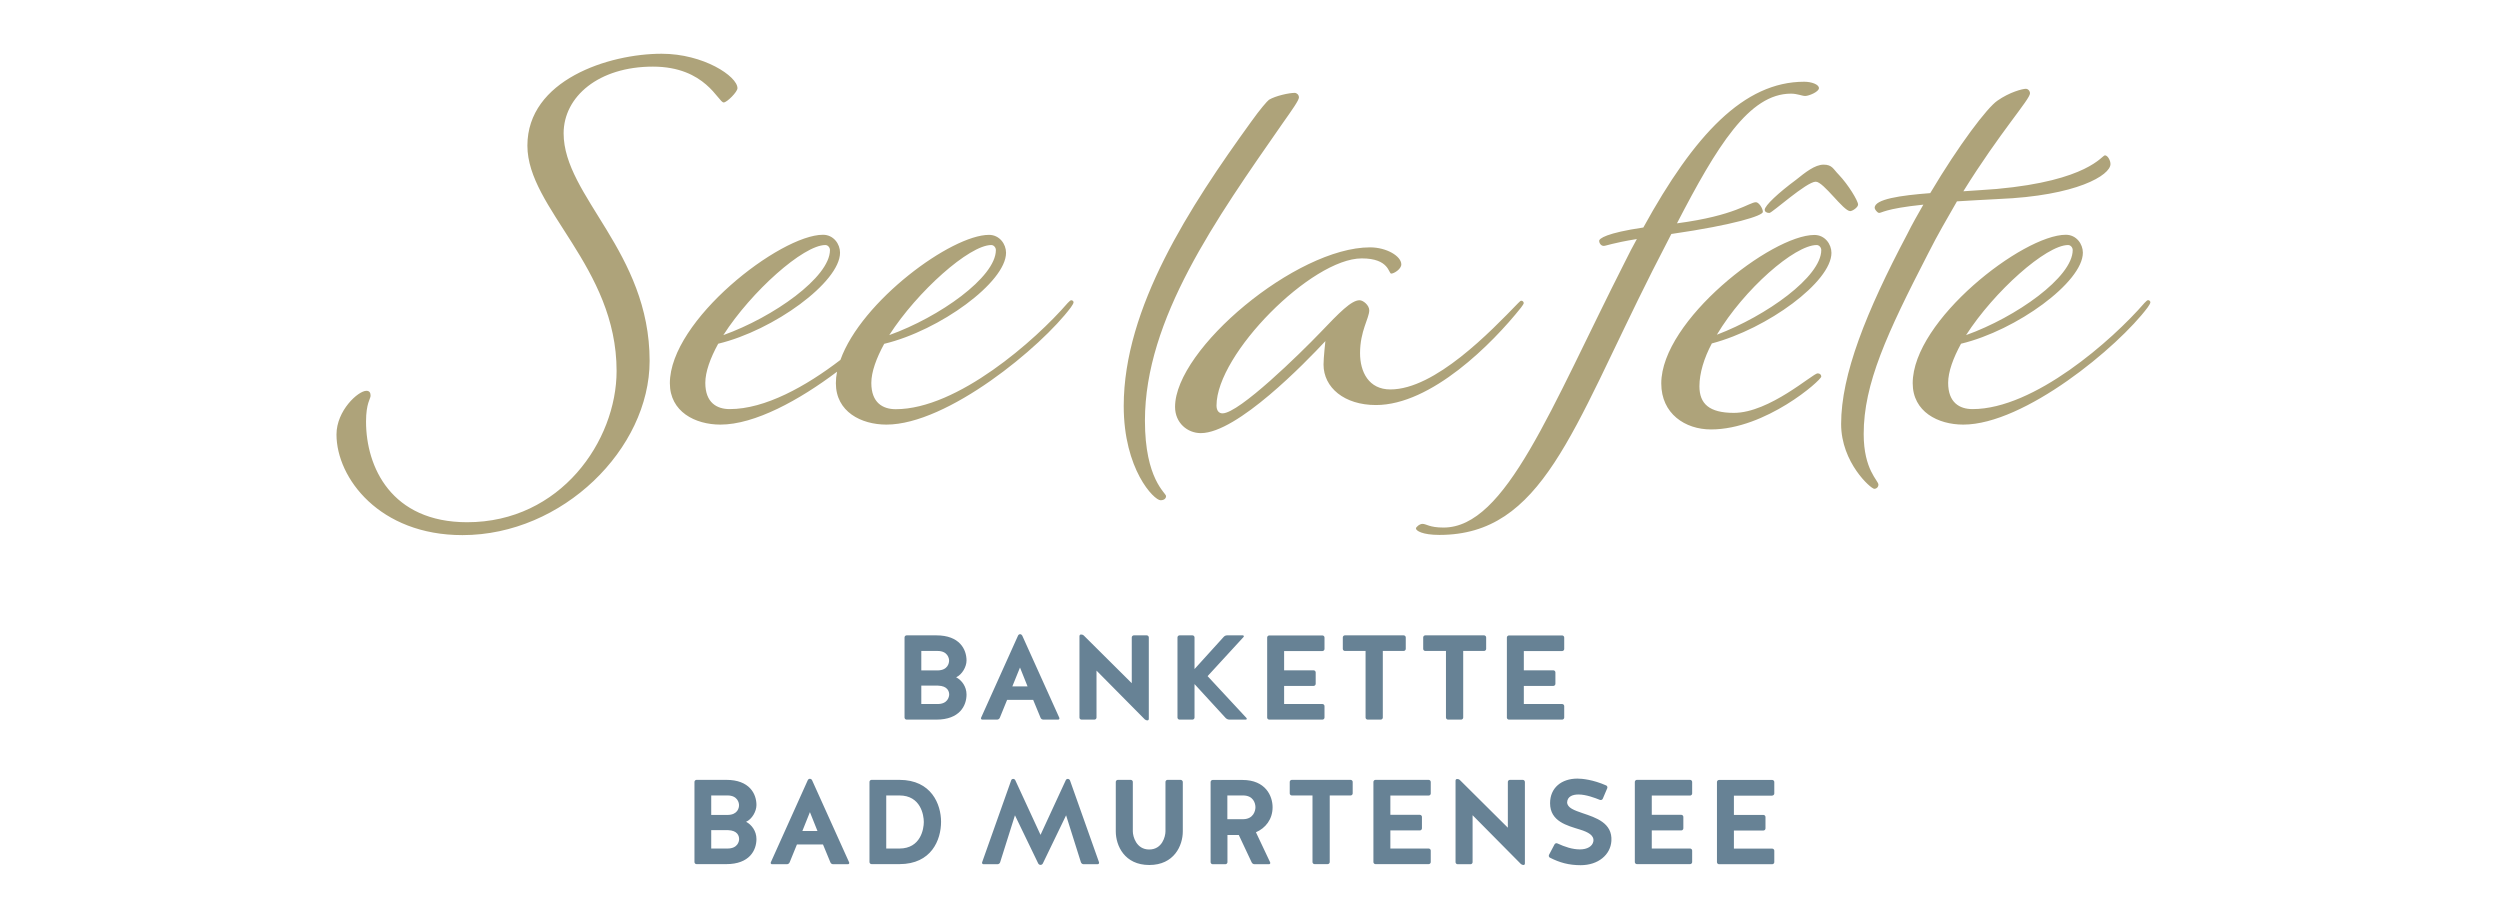
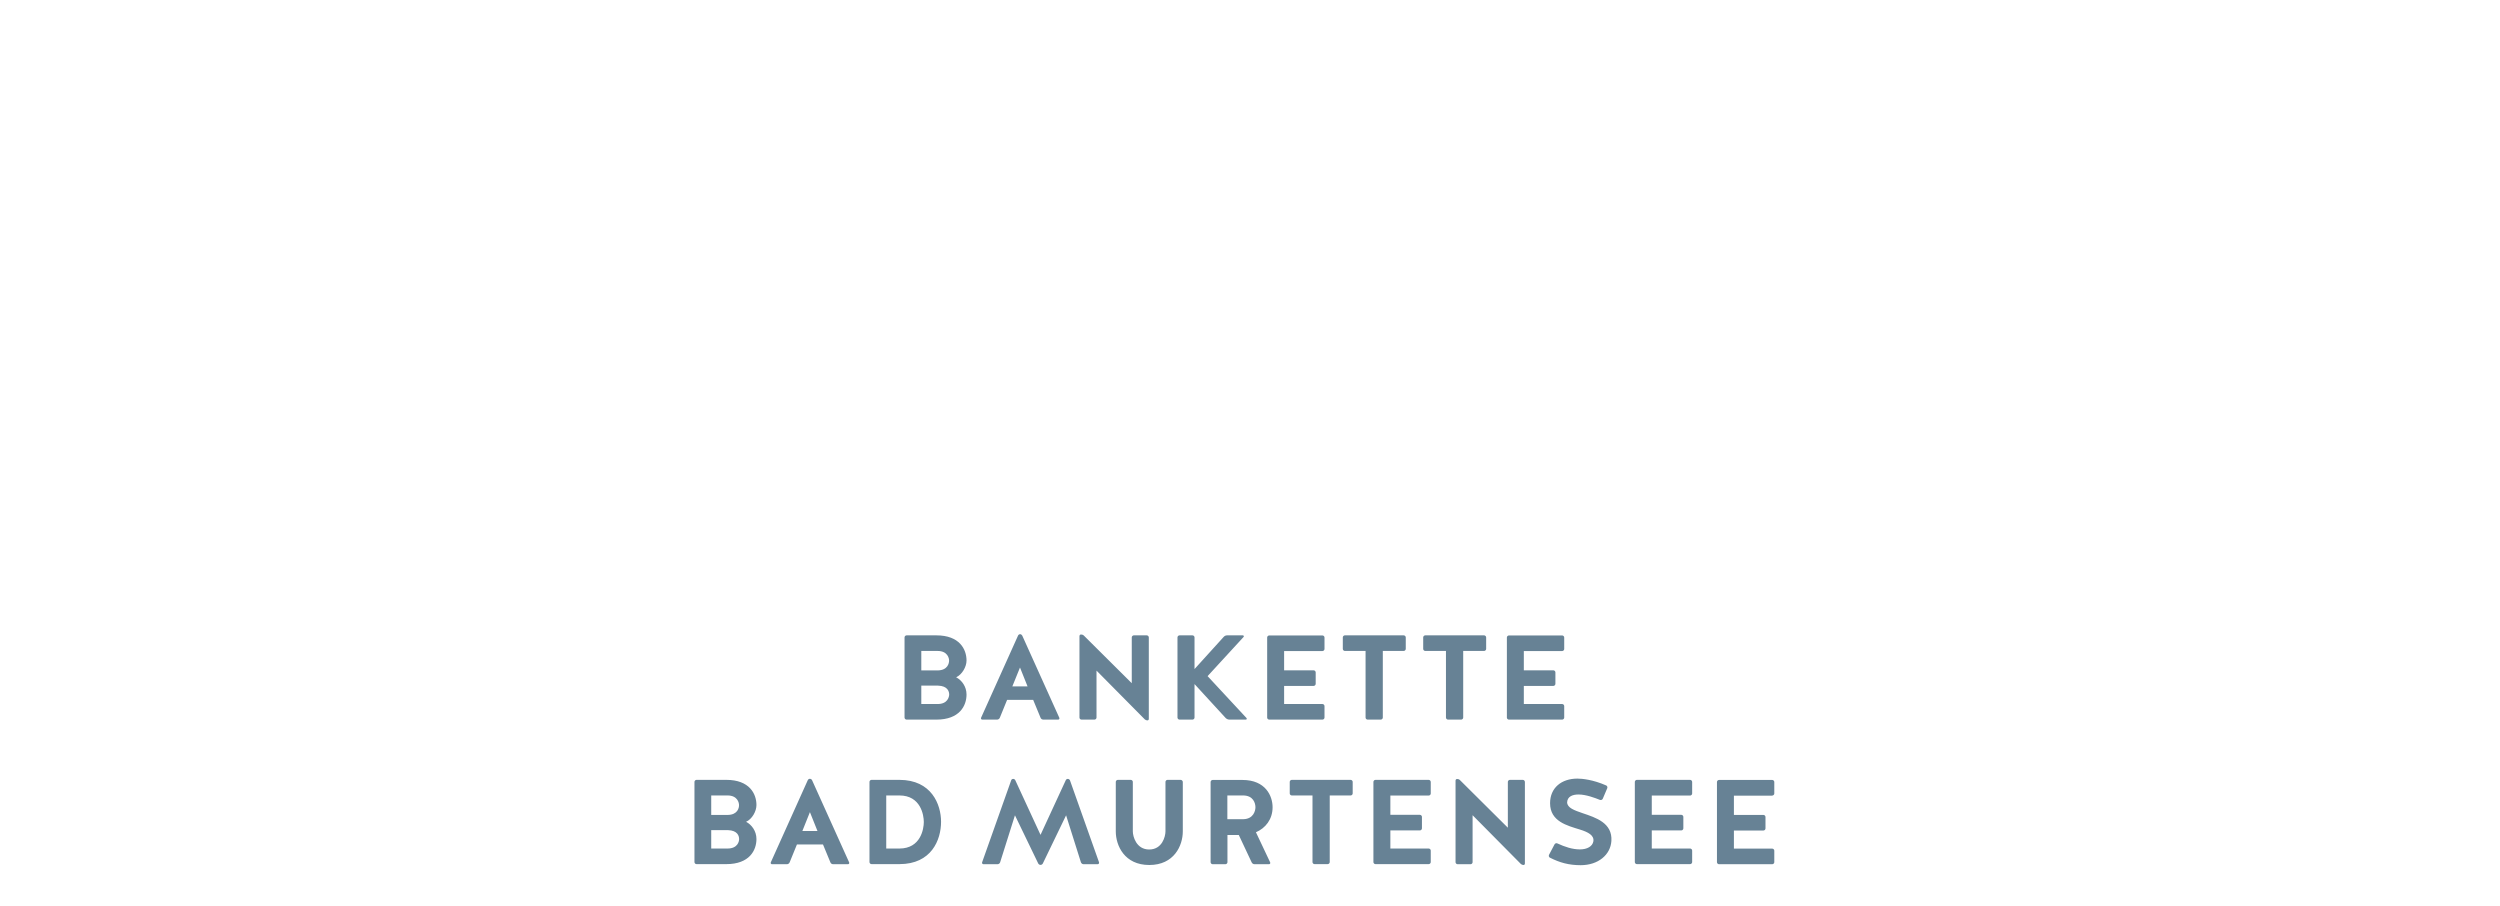
<svg xmlns="http://www.w3.org/2000/svg" width="331px" height="120px" viewBox="0 0 331 120" version="1.1">
  <title>logos/seelafete-large</title>
  <desc>Created with Sketch.</desc>
  <g id="logos/seelafete-large" stroke="none" stroke-width="1" fill="none" fill-rule="evenodd">
    <g id="see_la_fete_4f" transform="translate(44, 6)" fill-rule="nonzero">
-       <path d="M240.416,33.739 C240.3,33.739 240.172,33.854 239.928,34.111 C235.671,39.035 225.322,48.165 217.166,48.165 C215.461,48.165 213.935,47.319 213.935,44.69 C213.935,43.228 214.602,41.407 215.64,39.509 C223.001,37.74 231.772,31.354 231.772,27.455 C231.772,26.301 230.913,25.083 229.516,25.083 C223.86,25.083 209.242,36.406 209.242,44.741 C209.242,48.511 212.588,50.217 215.935,50.217 C224.027,50.217 236.453,39.932 240.351,34.7 C240.531,34.457 240.71,34.149 240.71,34.034 C240.723,33.867 240.544,33.739 240.416,33.739 Z M229.823,26.442 C230.131,26.442 230.426,26.75 230.426,27.109 C230.426,30.7 222.937,35.996 216.307,38.368 C220.026,32.585 226.912,26.442 229.823,26.442 Z M97.844,33.752 C97.728,33.752 97.6,33.867 97.356,34.123 C93.099,39.048 82.75,48.178 74.594,48.178 C72.889,48.178 71.363,47.332 71.363,44.703 C71.363,43.241 72.03,41.42 73.068,39.522 C80.429,37.752 89.2,31.366 89.2,27.468 C89.2,26.314 88.341,25.096 86.944,25.096 C81.968,25.096 70.055,33.854 67.272,41.651 C62.707,45.152 57.296,48.165 52.615,48.165 C50.909,48.165 49.383,47.319 49.383,44.69 C49.383,43.228 50.05,41.407 51.089,39.509 C58.45,37.74 67.221,31.354 67.221,27.455 C67.221,26.301 66.362,25.083 64.964,25.083 C59.309,25.083 44.69,36.406 44.69,44.741 C44.69,48.511 48.037,50.217 51.384,50.217 C55.923,50.217 61.822,46.985 66.823,43.215 C66.721,43.728 66.67,44.241 66.67,44.741 C66.67,48.511 70.016,50.217 73.363,50.217 C81.455,50.217 93.881,39.932 97.779,34.7 C97.959,34.457 98.138,34.149 98.138,34.034 C98.151,33.867 97.972,33.752 97.844,33.752 Z M87.251,26.442 C87.559,26.442 87.854,26.75 87.854,27.109 C87.854,30.7 80.365,35.996 73.735,38.368 C77.454,32.585 84.34,26.442 87.251,26.442 Z M65.285,26.442 C65.592,26.442 65.887,26.75 65.887,27.109 C65.887,30.7 58.398,35.996 51.769,38.368 C55.475,32.597 62.361,26.442 65.285,26.442 Z M42.446,2.821 C49.448,2.821 51.089,7.566 51.82,7.566 C52.243,7.566 53.641,6.168 53.641,5.681 C53.641,4.104 49.14,1.116 43.6,1.116 C36.598,1.116 25.827,4.591 25.827,13.285 C25.827,21.62 37.637,29.302 37.637,43.113 C37.637,52.371 30.212,63.143 17.85,63.143 C7.81,63.143 4.463,55.834 4.463,49.819 C4.463,47.383 5.065,46.78 5.065,46.408 C5.065,46.036 4.95,45.742 4.514,45.742 C3.424,45.742 0.551,48.358 0.551,51.525 C0.551,57.308 6.271,64.861 17.235,64.849 C30.507,64.849 42.01,53.41 42.01,41.779 C42.01,27.353 30.623,19.992 30.623,11.644 C30.635,6.784 35.265,2.821 42.446,2.821 Z M125.786,10.374 C127.12,8.489 127.979,7.271 127.979,6.899 C127.979,6.54 127.671,6.296 127.427,6.296 C126.696,6.296 124.927,6.668 124.016,7.207 C123.773,7.386 122.862,8.425 121.644,10.131 C113.552,21.326 104.781,34.726 104.781,47.755 C104.781,56.154 108.795,60.232 109.654,60.232 C110.141,60.232 110.385,59.988 110.385,59.681 C110.385,59.258 107.589,57.488 107.589,49.691 C107.589,36.239 117.028,22.967 125.786,10.374 Z M189.404,22.056 C189.404,21.569 188.852,20.774 188.493,20.774 C187.583,20.774 185.813,22.544 178.029,23.57 C183.325,13.349 187.583,6.399 193.122,6.399 C193.969,6.399 194.584,6.707 195.007,6.707 C195.495,6.707 196.828,6.155 196.828,5.668 C196.828,5.181 195.854,4.822 194.879,4.822 C186.903,4.822 180.337,11.823 173.579,24.121 C168.655,24.852 167.732,25.583 167.732,25.891 C167.732,26.198 167.975,26.558 168.334,26.558 C168.642,26.558 169.424,26.186 172.72,25.647 C172.169,26.622 171.681,27.596 171.194,28.571 C161.269,48.114 155.396,63.848 147.124,63.848 C145.239,63.848 144.867,63.361 144.329,63.361 C143.957,63.361 143.47,63.784 143.47,63.964 C143.47,64.272 144.329,64.823 146.573,64.823 C160.204,64.823 164.128,50.974 174.785,29.853 L177.285,24.98 C185.698,23.762 189.404,22.544 189.404,22.056 Z M202.009,21.082 C202.009,20.595 200.727,18.466 199.457,17.132 C198.726,16.401 198.598,15.799 197.444,15.799 C196.29,15.799 195.007,16.837 193.789,17.812 C191.481,19.517 189.647,21.223 189.647,21.774 C189.647,22.018 189.891,22.198 190.263,22.198 C190.622,22.198 195.187,18.056 196.405,18.056 C197.444,18.056 200.06,21.954 200.97,21.954 C201.278,21.941 202.009,21.454 202.009,21.082 Z M198.483,27.481 C198.483,26.327 197.623,25.108 196.226,25.108 C190.57,25.108 175.952,36.432 175.952,44.767 C175.952,48.781 179.119,50.858 182.53,50.858 C189.775,50.858 197.136,44.344 197.136,43.856 C197.136,43.613 196.957,43.433 196.649,43.433 C196.033,43.433 190.263,48.665 185.569,48.665 C182.286,48.665 181.004,47.447 181.004,45.139 C181.004,43.433 181.607,41.42 182.646,39.471 C190.019,37.522 198.483,31.315 198.483,27.481 Z M196.533,26.442 C196.841,26.442 197.136,26.75 197.136,27.109 C197.136,30.635 189.891,35.816 183.312,38.317 C186.916,32.29 193.61,26.442 196.533,26.442 Z M157.383,34.726 C157.563,34.482 157.742,34.239 157.742,34.123 C157.742,33.944 157.563,33.816 157.434,33.816 C157.319,33.816 157.255,33.88 157.011,34.123 C153.357,37.894 145.996,45.562 140.084,45.562 C137.225,45.562 136.07,43.254 136.07,40.753 C136.07,37.829 137.289,36.124 137.289,35.085 C137.289,34.418 136.494,33.752 136.006,33.752 C134.916,33.752 133.326,35.393 130.826,38.009 C128.146,40.804 120.054,48.729 117.861,48.729 C117.374,48.729 117.066,48.358 117.066,47.691 C117.066,40.869 129.672,28.212 136.301,28.212 C139.956,28.212 139.828,30.225 140.2,30.225 C140.572,30.225 141.533,29.622 141.533,29.007 C141.533,27.917 139.584,26.75 137.391,26.75 C127.645,26.75 111.578,40.202 111.578,47.87 C111.578,49.999 113.219,51.345 114.989,51.345 C119.797,51.345 128.864,41.971 131.48,39.163 C131.48,39.163 131.236,41.356 131.236,42.266 C131.236,45.306 133.98,47.627 138.174,47.627 C145.509,47.627 153.613,39.471 157.383,34.726 Z M211.268,27.596 C212.55,25.044 213.884,22.787 215.102,20.659 C216.679,20.543 218.449,20.479 220.578,20.351 C230.99,19.928 235.427,17.184 235.427,15.722 C235.427,15.234 235.055,14.568 234.696,14.568 C234.273,14.568 232.503,17.914 220.385,19.017 C219.103,19.133 217.59,19.197 215.948,19.325 C220.821,11.477 224.771,7.156 224.771,6.36 C224.771,6.053 224.527,5.758 224.219,5.758 C223.796,5.758 222.091,6.181 220.449,7.335 C219.116,8.246 215.397,13.118 211.563,19.569 C207.6,19.876 204.202,20.364 204.202,21.518 C204.202,21.697 204.51,22.121 204.753,22.185 C205.112,22.249 205.42,21.633 210.652,21.095 C209.921,22.377 209.19,23.647 208.523,24.993 C203.048,35.342 199.765,43.626 199.765,50.14 C199.765,55.257 203.715,58.719 204.151,58.719 C204.458,58.719 204.702,58.475 204.702,58.168 C204.702,57.616 202.753,56.218 202.753,51.474 C202.74,44.818 205.843,38.124 211.268,27.596 Z" id="Shape" fill="#AEA37A" />
      <path d="M56.154,100.588 C56.154,99.1 55.231,97.254 52.166,97.254 L48.216,97.254 C48.075,97.254 47.947,97.382 47.947,97.523 L47.947,108.141 C47.947,108.282 48.075,108.41 48.216,108.41 L52.166,108.41 C55.231,108.41 56.154,106.576 56.154,105.089 C56.154,104.037 55.526,103.191 54.782,102.806 C55.577,102.447 56.154,101.421 56.154,100.588 Z M52.32,106.346 L50.166,106.346 L50.166,103.909 L52.371,103.909 C53.666,103.948 53.859,104.691 53.859,105.102 C53.859,105.409 53.666,106.346 52.32,106.346 Z M52.371,101.896 L50.166,101.896 L50.166,99.318 L52.32,99.318 C53.654,99.318 53.846,100.293 53.846,100.588 C53.859,100.96 53.666,101.87 52.371,101.896 Z M75.082,97.254 L71.389,97.254 C71.248,97.254 71.119,97.382 71.119,97.523 L71.119,108.141 C71.119,108.282 71.248,108.41 71.389,108.41 L75.082,108.41 C79.326,108.41 80.596,105.204 80.596,102.806 C80.596,100.498 79.326,97.254 75.082,97.254 Z M75.082,106.346 L73.338,106.346 L73.338,99.318 L75.082,99.318 C77.903,99.318 78.313,101.921 78.313,102.832 C78.313,103.742 77.903,106.346 75.082,106.346 Z M83.968,81.455 C83.968,79.968 83.045,78.121 79.98,78.121 L76.031,78.121 C75.89,78.121 75.761,78.249 75.761,78.39 L75.761,89.008 C75.761,89.149 75.89,89.277 76.031,89.277 L79.98,89.277 C83.045,89.277 83.968,87.444 83.968,85.956 C83.968,84.905 83.34,84.058 82.596,83.674 C83.391,83.302 83.968,82.276 83.968,81.455 Z M80.134,87.213 L77.98,87.213 L77.98,84.776 L80.186,84.776 C81.481,84.815 81.673,85.559 81.673,85.969 C81.66,86.264 81.481,87.213 80.134,87.213 Z M80.186,82.763 L77.98,82.763 L77.98,80.186 L80.134,80.186 C81.468,80.186 81.66,81.16 81.66,81.455 C81.66,81.814 81.481,82.725 80.186,82.763 Z M155.78,89.277 L162.833,89.277 C162.974,89.277 163.102,89.149 163.102,89.008 L163.102,87.482 C163.102,87.341 162.974,87.213 162.833,87.213 L157.755,87.213 L157.755,84.815 L161.666,84.815 C161.807,84.815 161.936,84.687 161.936,84.546 L161.936,83.02 C161.936,82.878 161.807,82.75 161.666,82.75 L157.755,82.75 L157.755,80.198 L162.833,80.198 C162.974,80.198 163.102,80.07 163.102,79.929 L163.102,78.403 C163.102,78.262 162.974,78.134 162.833,78.134 L155.78,78.134 C155.639,78.134 155.511,78.262 155.511,78.403 L155.511,89.021 C155.511,89.149 155.639,89.277 155.78,89.277 Z M124.042,89.277 L131.095,89.277 C131.236,89.277 131.364,89.149 131.364,89.008 L131.364,87.482 C131.364,87.341 131.236,87.213 131.095,87.213 L126.017,87.213 L126.017,84.815 L129.928,84.815 C130.069,84.815 130.197,84.687 130.197,84.546 L130.197,83.02 C130.197,82.878 130.069,82.75 129.928,82.75 L126.017,82.75 L126.017,80.198 L131.095,80.198 C131.236,80.198 131.364,80.07 131.364,79.929 L131.364,78.403 C131.364,78.262 131.236,78.134 131.095,78.134 L124.042,78.134 C123.901,78.134 123.773,78.262 123.773,78.403 L123.773,89.021 C123.773,89.149 123.901,89.277 124.042,89.277 Z M63.22,97.113 C63.105,97.113 63.002,97.19 62.951,97.292 L58.052,108.179 C58.001,108.295 58.091,108.423 58.206,108.423 L60.181,108.423 C60.335,108.423 60.489,108.333 60.553,108.166 L61.514,105.807 L64.964,105.807 L65.939,108.166 C65.99,108.32 66.144,108.423 66.31,108.423 L68.272,108.423 C68.401,108.423 68.478,108.295 68.426,108.179 L63.515,97.292 C63.464,97.19 63.348,97.113 63.22,97.113 Z M62.233,104.024 L63.233,101.524 L64.233,104.024 L62.233,104.024 Z M99.19,89.277 L100.908,89.277 C101.049,89.277 101.178,89.149 101.178,89.008 L101.178,82.789 L107.577,89.252 C107.679,89.329 107.782,89.38 107.91,89.38 C108.025,89.38 108.102,89.303 108.102,89.188 L108.102,78.39 C108.102,78.249 107.974,78.121 107.833,78.121 L106.115,78.121 C105.974,78.121 105.845,78.249 105.845,78.39 L105.845,84.456 L99.511,78.159 C99.395,78.044 99.267,78.006 99.126,78.006 C99.01,78.006 98.921,78.095 98.921,78.224 L98.921,89.021 C98.921,89.149 99.049,89.277 99.19,89.277 Z M149.728,89.008 L149.728,80.186 L152.497,80.186 C152.638,80.186 152.767,80.057 152.767,79.916 L152.767,78.39 C152.767,78.249 152.638,78.121 152.497,78.121 L144.701,78.121 C144.56,78.121 144.431,78.249 144.431,78.39 L144.431,79.916 C144.431,80.057 144.56,80.186 144.701,80.186 L147.445,80.186 L147.445,89.008 C147.445,89.149 147.573,89.277 147.714,89.277 L149.458,89.277 C149.599,89.277 149.728,89.149 149.728,89.008 Z M165.539,101.665 C164.436,101.28 163.513,100.972 163.487,100.229 C163.526,99.446 164.218,99.19 165,99.19 C165.975,99.19 167.18,99.639 167.834,99.908 C167.975,99.959 168.142,99.895 168.206,99.754 L168.796,98.369 C168.86,98.228 168.796,98.062 168.668,97.997 C166.898,97.215 165.449,97.087 164.846,97.087 C162.743,97.087 161.23,98.305 161.23,100.344 C161.23,102.768 163.5,103.306 165.18,103.832 C166.27,104.166 167.091,104.602 166.962,105.397 C166.847,106.051 166.154,106.461 165.18,106.461 C164.18,106.461 163.192,106.128 162.192,105.666 C162.064,105.602 161.884,105.666 161.82,105.794 L161.089,107.179 C161.025,107.307 161.076,107.487 161.205,107.551 C162.487,108.205 163.705,108.551 165.282,108.551 C167.616,108.551 169.232,107.166 169.348,105.345 C169.501,102.947 167.283,102.255 165.539,101.665 Z M157.627,97.254 L155.908,97.254 C155.767,97.254 155.639,97.382 155.639,97.523 L155.639,103.588 L149.304,97.292 C149.189,97.177 149.061,97.138 148.92,97.138 C148.804,97.138 148.714,97.228 148.714,97.356 L148.714,108.154 C148.714,108.295 148.843,108.423 148.984,108.423 L150.702,108.423 C150.843,108.423 150.971,108.295 150.971,108.154 L150.971,101.934 L157.37,108.397 C157.473,108.474 157.576,108.526 157.704,108.526 C157.819,108.526 157.896,108.449 157.896,108.333 L157.896,97.536 C157.896,97.382 157.768,97.254 157.627,97.254 Z M145.162,97.254 L138.109,97.254 C137.968,97.254 137.84,97.382 137.84,97.523 L137.84,108.141 C137.84,108.282 137.968,108.41 138.109,108.41 L145.162,108.41 C145.303,108.41 145.432,108.282 145.432,108.141 L145.432,106.615 C145.432,106.474 145.303,106.346 145.162,106.346 L140.084,106.346 L140.084,103.948 L143.995,103.948 C144.136,103.948 144.265,103.819 144.265,103.678 L144.265,102.152 C144.265,102.011 144.136,101.883 143.995,101.883 L140.084,101.883 L140.084,99.331 L145.162,99.331 C145.303,99.331 145.432,99.203 145.432,99.062 L145.432,97.536 C145.432,97.382 145.303,97.254 145.162,97.254 Z M190.647,99.331 C190.788,99.331 190.917,99.203 190.917,99.062 L190.917,97.536 C190.917,97.395 190.788,97.266 190.647,97.266 L183.594,97.266 C183.453,97.266 183.325,97.395 183.325,97.536 L183.325,108.154 C183.325,108.295 183.453,108.423 183.594,108.423 L190.647,108.423 C190.788,108.423 190.917,108.295 190.917,108.154 L190.917,106.628 C190.917,106.487 190.788,106.358 190.647,106.358 L185.569,106.358 L185.569,103.96 L189.48,103.96 C189.622,103.96 189.75,103.832 189.75,103.691 L189.75,102.165 C189.75,102.024 189.622,101.896 189.48,101.896 L185.569,101.896 L185.569,99.344 L190.647,99.344 L190.647,99.331 Z M88.008,89.277 C88.162,89.277 88.316,89.188 88.38,89.021 L89.342,86.661 L92.791,86.661 L93.766,89.021 C93.817,89.175 93.971,89.277 94.138,89.277 L96.1,89.277 C96.228,89.277 96.305,89.149 96.253,89.034 L91.342,78.147 C91.291,78.057 91.188,77.967 91.06,77.967 C90.944,77.967 90.842,78.044 90.791,78.147 L85.892,89.034 C85.841,89.149 85.93,89.277 86.046,89.277 L88.008,89.277 Z M91.047,82.378 L92.047,84.879 L90.034,84.879 L91.047,82.378 Z M179.773,97.254 L172.72,97.254 C172.579,97.254 172.451,97.382 172.451,97.523 L172.451,108.141 C172.451,108.282 172.579,108.41 172.72,108.41 L179.773,108.41 C179.914,108.41 180.042,108.282 180.042,108.141 L180.042,106.615 C180.042,106.474 179.914,106.346 179.773,106.346 L174.695,106.346 L174.695,103.948 L178.606,103.948 C178.747,103.948 178.875,103.819 178.875,103.678 L178.875,102.152 C178.875,102.011 178.747,101.883 178.606,101.883 L174.695,101.883 L174.695,99.331 L179.773,99.331 C179.914,99.331 180.042,99.203 180.042,99.062 L180.042,97.536 C180.042,97.382 179.914,97.254 179.773,97.254 Z M139.084,89.008 L139.084,80.186 L141.854,80.186 C141.995,80.186 142.123,80.057 142.123,79.916 L142.123,78.39 C142.123,78.249 141.995,78.121 141.854,78.121 L134.057,78.121 C133.916,78.121 133.788,78.249 133.788,78.39 L133.788,79.916 C133.788,80.057 133.916,80.186 134.057,80.186 L136.801,80.186 L136.801,89.008 C136.801,89.149 136.93,89.277 137.071,89.277 L138.815,89.277 C138.956,89.277 139.084,89.149 139.084,89.008 Z M97.382,97.125 C97.254,97.125 97.138,97.202 97.1,97.318 L93.766,104.537 L90.432,97.318 C90.38,97.202 90.278,97.125 90.149,97.125 C90.021,97.125 89.906,97.202 89.88,97.318 L86.033,108.166 C85.982,108.295 86.084,108.423 86.213,108.423 L88.072,108.423 C88.226,108.423 88.38,108.308 88.418,108.166 L90.38,101.947 L93.458,108.32 C93.522,108.436 93.637,108.513 93.766,108.513 C93.894,108.513 94.009,108.436 94.073,108.32 L97.151,101.947 L99.113,108.166 C99.164,108.308 99.305,108.423 99.459,108.423 L101.332,108.423 C101.46,108.423 101.55,108.295 101.511,108.166 L97.664,97.318 C97.613,97.215 97.51,97.125 97.382,97.125 Z M112.321,97.254 L110.577,97.254 C110.436,97.254 110.308,97.382 110.308,97.523 L110.308,104.076 C110.308,104.73 109.885,106.474 108.154,106.474 C106.435,106.474 105.986,104.73 105.986,104.076 L105.986,97.523 C105.986,97.382 105.858,97.254 105.717,97.254 L103.999,97.254 C103.858,97.254 103.73,97.382 103.73,97.523 L103.73,104.076 C103.73,105.961 104.884,108.526 108.166,108.526 C111.449,108.526 112.603,105.961 112.603,104.076 L112.603,97.523 C112.591,97.382 112.462,97.254 112.321,97.254 Z M124.491,100.883 C124.491,99.395 123.568,97.266 120.503,97.266 L116.553,97.266 C116.412,97.266 116.284,97.395 116.284,97.536 L116.284,108.154 C116.284,108.295 116.412,108.423 116.553,108.423 L118.246,108.423 C118.387,108.423 118.515,108.295 118.515,108.154 L118.515,104.55 L120.015,104.55 L121.721,108.179 C121.785,108.32 121.939,108.423 122.106,108.423 L124.016,108.423 C124.145,108.423 124.222,108.295 124.17,108.179 L122.285,104.191 C123.542,103.653 124.491,102.486 124.491,100.883 Z M120.644,102.46 L118.502,102.46 L118.502,99.318 L120.58,99.318 C121.939,99.318 122.221,100.344 122.221,100.883 C122.221,101.37 121.939,102.422 120.644,102.46 Z M118.784,89.277 L120.952,89.277 C121.067,89.277 121.105,89.149 121.041,89.072 L115.886,83.52 L120.657,78.326 C120.721,78.249 120.669,78.121 120.554,78.121 L118.464,78.121 C118.284,78.121 118.13,78.198 118.015,78.326 L114.155,82.584 L114.155,78.39 C114.155,78.249 114.027,78.121 113.886,78.121 L112.167,78.121 C112.026,78.121 111.898,78.249 111.898,78.39 L111.898,89.008 C111.898,89.149 112.026,89.277 112.167,89.277 L113.886,89.277 C114.027,89.277 114.155,89.149 114.155,89.008 L114.155,84.571 L118.297,89.085 C118.451,89.213 118.605,89.277 118.784,89.277 Z M134.827,97.254 L127.03,97.254 C126.889,97.254 126.761,97.382 126.761,97.523 L126.761,99.049 C126.761,99.19 126.889,99.318 127.03,99.318 L129.774,99.318 L129.774,108.141 C129.774,108.282 129.902,108.41 130.043,108.41 L131.787,108.41 C131.928,108.41 132.057,108.282 132.057,108.141 L132.057,99.318 L134.827,99.318 C134.968,99.318 135.096,99.19 135.096,99.049 L135.096,97.523 C135.096,97.382 134.968,97.254 134.827,97.254 Z" id="Shape" fill="#678295" />
    </g>
  </g>
</svg>